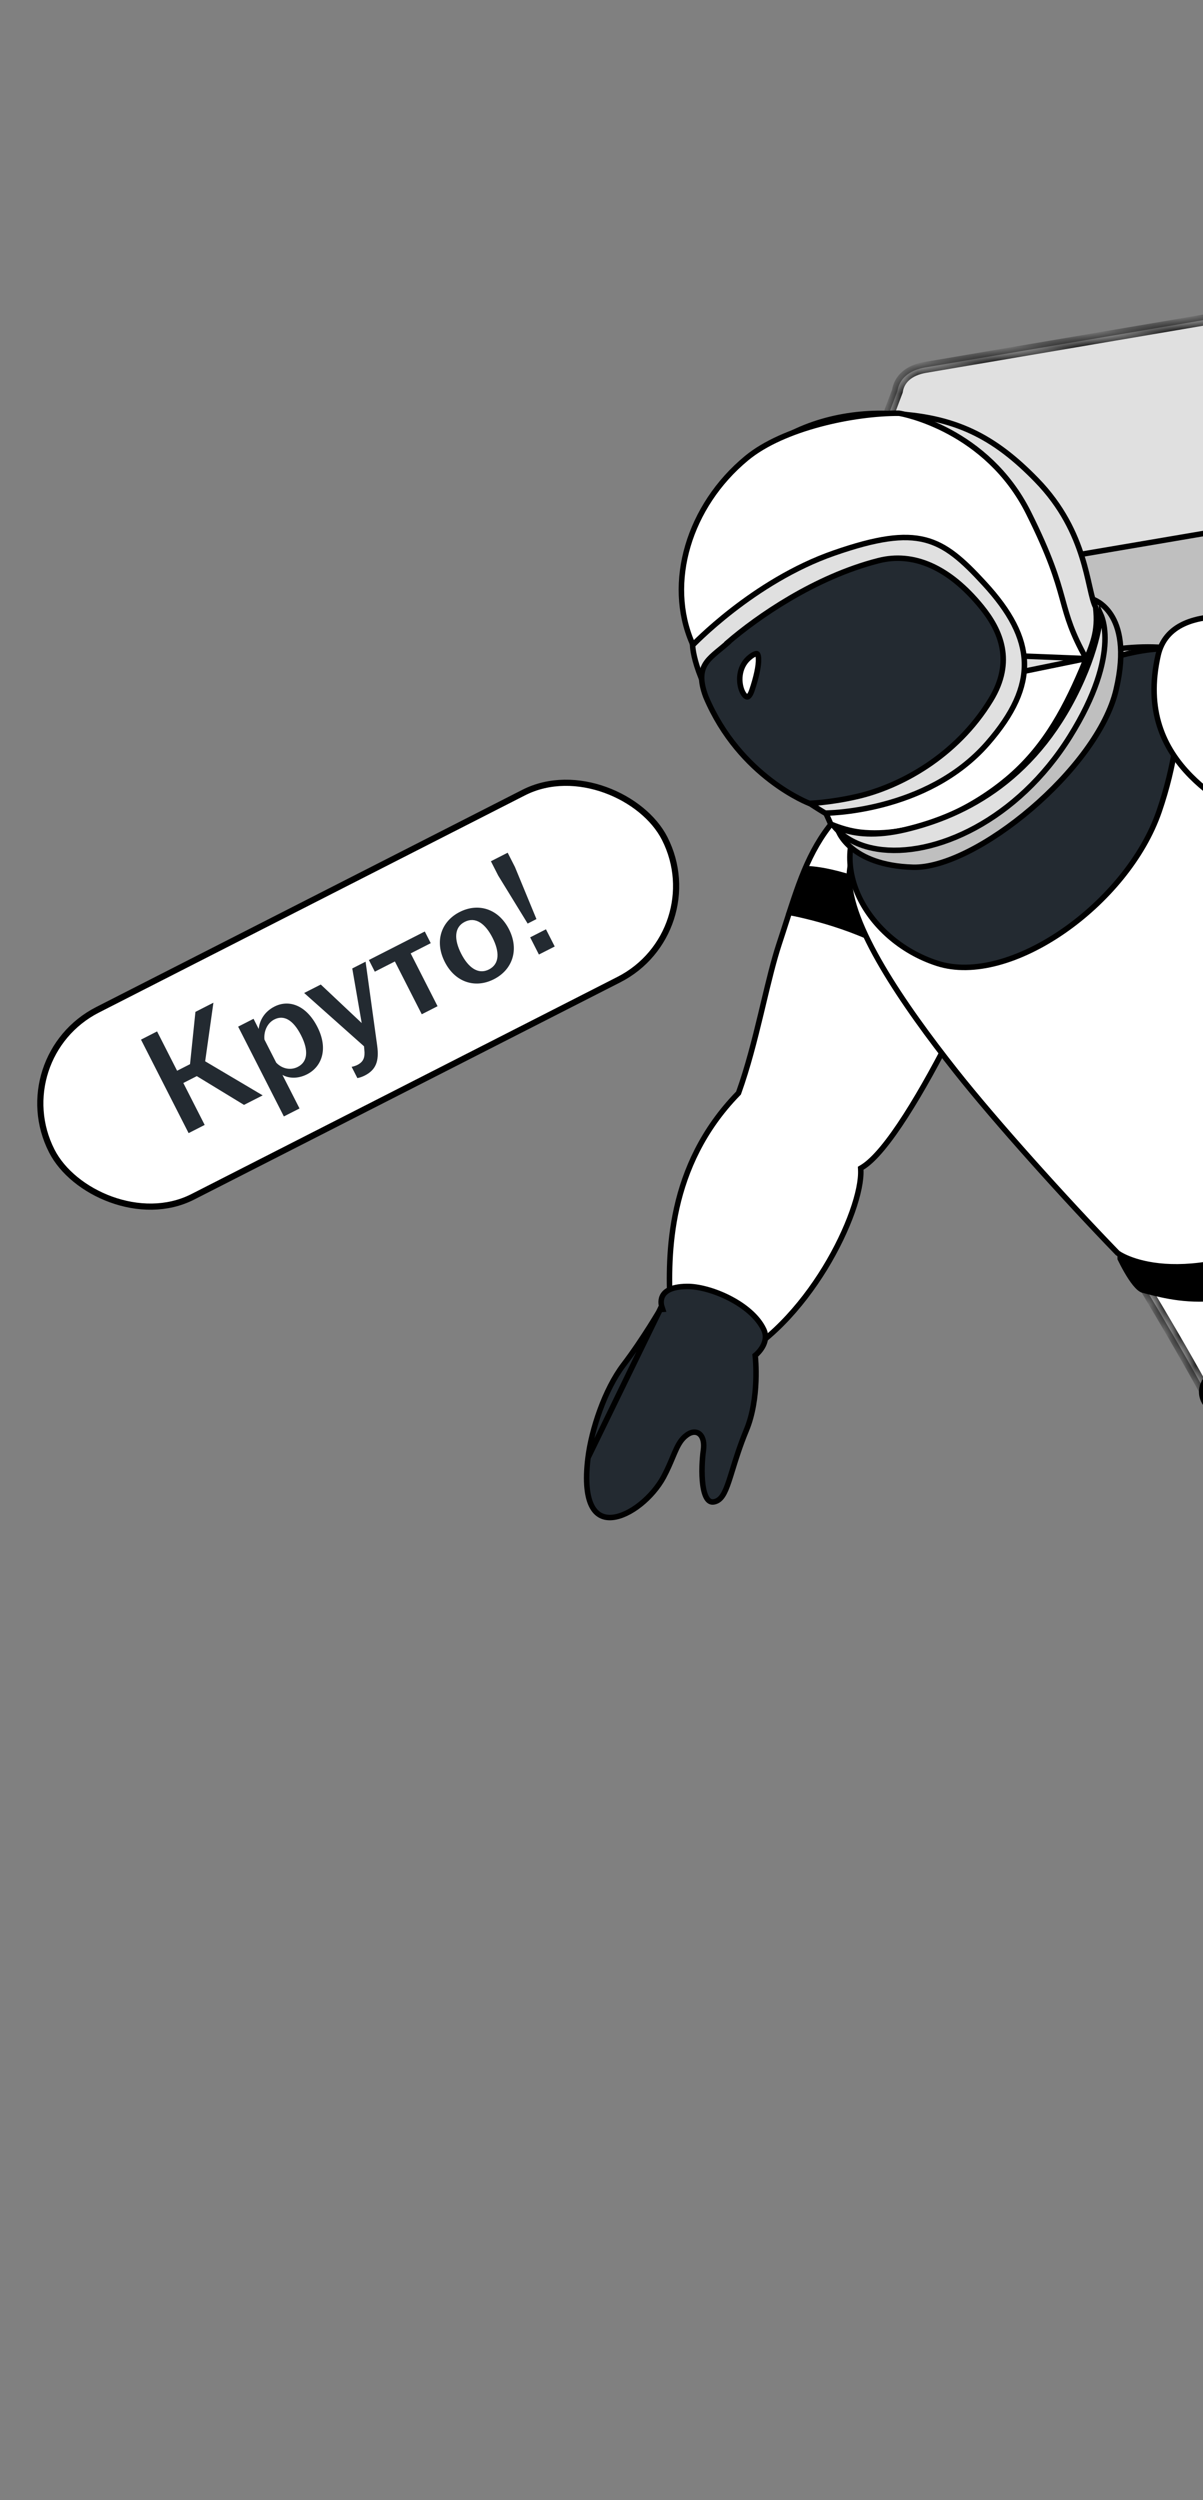
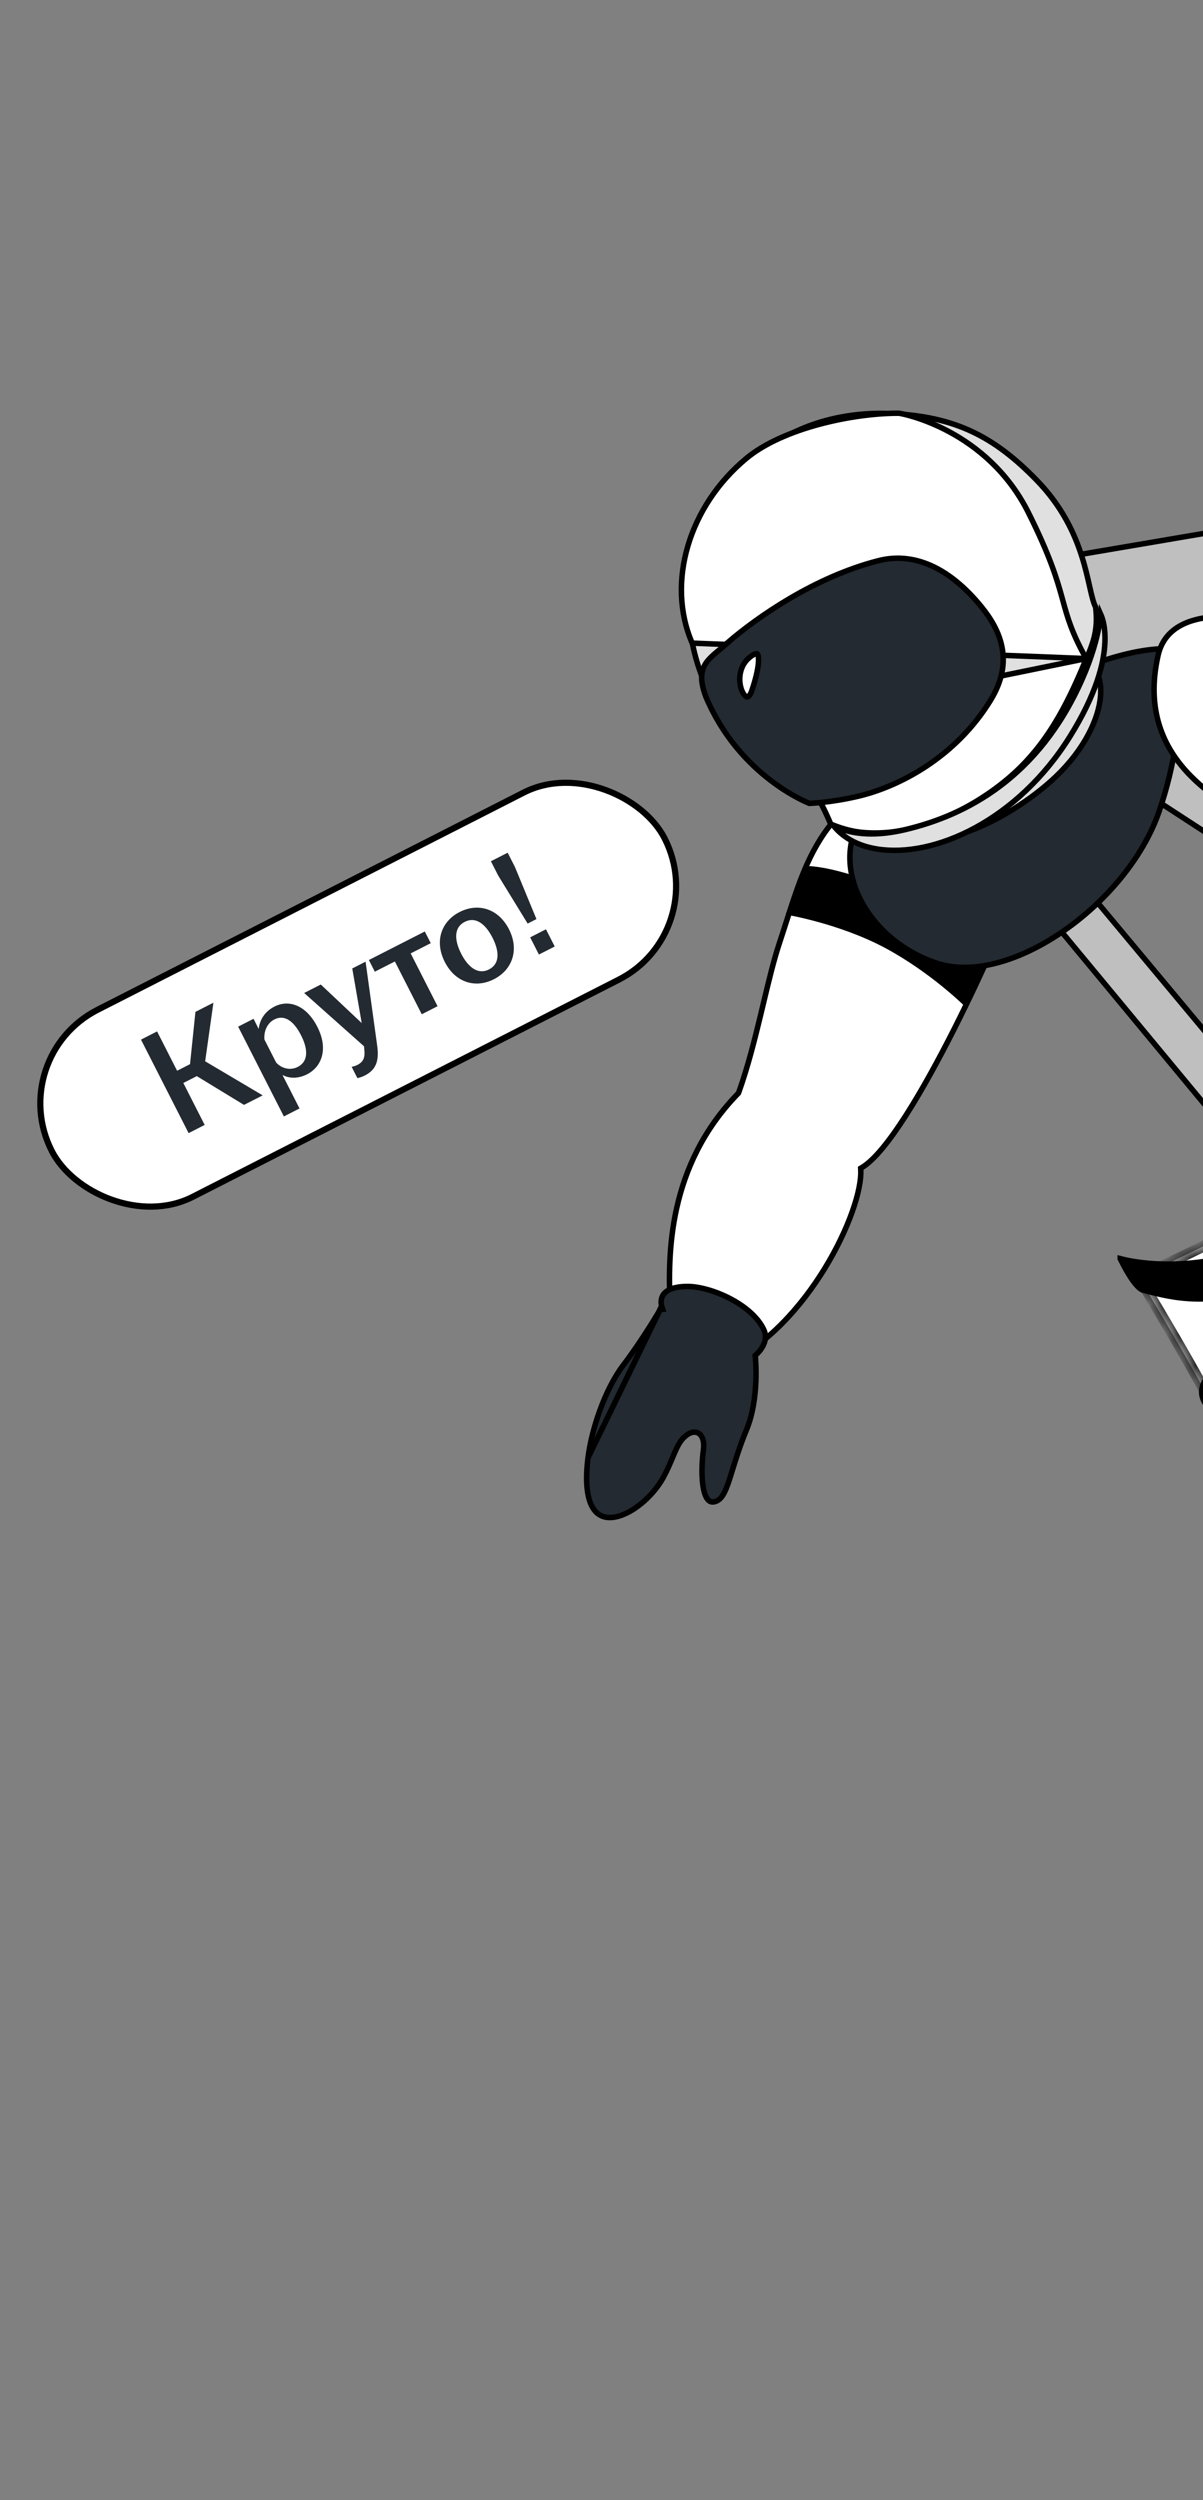
<svg xmlns="http://www.w3.org/2000/svg" width="78" height="162" viewBox="0 0 78 162" fill="none">
  <rect x="0" y="0" width="78" height="162" fill="#808080" stroke="none" />
  <mask id="path-1-inside-1_53_3600" fill="white">
    <path fill-rule="evenodd" clip-rule="evenodd" d="M121.31 64.027L96.787 68.196C94.784 68.54 91.938 67.35 90.439 65.543L69.842 40.698L52.951 39.288L58.187 25.34C58.305 24.569 58.918 23.993 59.98 23.811L84.504 19.642C86.506 19.298 89.352 20.488 90.852 22.294L122.22 60.133C123.72 61.94 123.313 63.683 121.31 64.027Z" />
  </mask>
-   <path fill-rule="evenodd" clip-rule="evenodd" d="M121.31 64.027L96.787 68.196C94.784 68.54 91.938 67.35 90.439 65.543L69.842 40.698L52.951 39.288L58.187 25.34C58.305 24.569 58.918 23.993 59.98 23.811L84.504 19.642C86.506 19.298 89.352 20.488 90.852 22.294L122.22 60.133C123.72 61.94 123.313 63.683 121.31 64.027Z" fill="#E0E0E0" />
-   <path d="M96.787 68.196L96.726 67.845L96.727 67.845L96.787 68.196ZM121.31 64.027L121.37 64.378L121.369 64.378L121.31 64.027ZM90.439 65.543L90.165 65.77L90.165 65.77L90.439 65.543ZM69.842 40.698L69.871 40.344L70.02 40.356L70.116 40.471L69.842 40.698ZM52.951 39.288L52.921 39.642L52.452 39.603L52.618 39.163L52.951 39.288ZM58.187 25.34L58.538 25.394L58.532 25.43L58.52 25.465L58.187 25.34ZM59.98 23.811L59.92 23.46L59.921 23.46L59.98 23.811ZM84.504 19.642L84.564 19.993L84.563 19.993L84.504 19.642ZM90.852 22.294L91.125 22.067L91.125 22.067L90.852 22.294ZM122.22 60.133L121.947 60.361L121.947 60.36L122.22 60.133ZM96.727 67.845L121.25 63.676L121.369 64.378L96.846 68.546L96.727 67.845ZM90.712 65.316C91.419 66.167 92.455 66.885 93.561 67.348C94.67 67.811 95.812 68.002 96.726 67.845L96.847 68.546C95.758 68.734 94.476 68.501 93.286 68.004C92.094 67.506 90.957 66.725 90.165 65.77L90.712 65.316ZM70.116 40.471L90.712 65.316L90.165 65.77L69.568 40.925L70.116 40.471ZM69.812 41.053L52.921 39.642L52.98 38.933L69.871 40.344L69.812 41.053ZM52.618 39.163L57.853 25.215L58.52 25.465L53.284 39.413L52.618 39.163ZM60.041 24.161C59.083 24.326 58.627 24.816 58.538 25.394L57.835 25.286C57.983 24.323 58.753 23.661 59.92 23.46L60.041 24.161ZM84.563 19.993L60.04 24.161L59.921 23.46L84.444 19.291L84.563 19.993ZM90.578 22.522C89.871 21.67 88.835 20.952 87.729 20.49C86.62 20.026 85.478 19.835 84.564 19.993L84.443 19.291C85.532 19.104 86.814 19.337 88.004 19.834C89.196 20.332 90.333 21.112 91.125 22.067L90.578 22.522ZM121.947 60.36L90.578 22.522L91.125 22.067L122.494 59.906L121.947 60.36ZM121.249 63.676C122.154 63.521 122.609 63.074 122.732 62.547C122.861 61.994 122.659 61.218 121.947 60.361L122.494 59.906C123.281 60.855 123.625 61.854 123.425 62.709C123.218 63.593 122.468 64.189 121.37 64.378L121.249 63.676Z" fill="black" mask="url(#path-1-inside-1_53_3600)" />
  <path d="M91.286 82.597L91.286 82.597C90.328 82.761 89.151 82.56 88.022 82.088C86.894 81.617 85.833 80.883 85.105 80.006L53.736 42.167L53.736 42.167C53.005 41.286 52.767 40.455 52.914 39.826C53.058 39.211 53.587 38.726 54.539 38.562L91.286 82.597ZM91.286 82.597L115.809 78.428L91.286 82.597ZM79.063 34.394L54.54 38.562L115.809 78.428C116.762 78.264 117.291 77.78 117.434 77.164C117.581 76.535 117.344 75.704 116.613 74.823L116.613 74.823L85.244 36.984C84.516 36.107 83.455 35.373 82.327 34.902C81.198 34.43 80.021 34.229 79.063 34.393L79.063 34.394Z" fill="#BFBFBF" stroke="black" stroke-width="0.356" />
  <path d="M54.388 52.808L54.388 52.808C52.567 54.796 51.871 56.962 50.968 59.776C50.824 60.225 50.675 60.691 50.514 61.175C50.162 62.242 49.842 63.578 49.497 65.019C49.444 65.242 49.39 65.469 49.335 65.697C48.927 67.389 48.476 69.18 47.895 70.793L47.882 70.829L47.855 70.856C43.266 75.572 43.311 81.33 43.449 84.543C43.467 84.933 43.657 86.257 44.222 87.297C44.504 87.817 44.869 88.246 45.334 88.465C45.791 88.68 46.372 88.706 47.122 88.362C49.732 87.159 51.94 84.695 53.482 82.177C54.251 80.919 54.851 79.654 55.25 78.536C55.65 77.414 55.842 76.455 55.81 75.804L55.805 75.698L55.897 75.643C56.282 75.413 56.724 74.991 57.207 74.411C57.688 73.833 58.2 73.11 58.726 72.29C59.777 70.651 60.875 68.637 61.878 66.653C62.88 64.67 63.785 62.721 64.45 61.215C64.782 60.462 65.054 59.82 65.248 59.34C65.345 59.101 65.422 58.902 65.477 58.751C65.534 58.595 65.564 58.501 65.571 58.464C65.576 58.439 65.577 58.383 65.566 58.286C65.554 58.193 65.533 58.077 65.501 57.938C65.439 57.662 65.34 57.31 65.215 56.907C64.965 56.101 64.616 55.106 64.261 54.135C63.906 53.164 63.545 52.22 63.273 51.518C63.137 51.167 63.024 50.877 62.944 50.675C62.904 50.574 62.873 50.494 62.852 50.441L62.851 50.438C62.817 50.429 62.772 50.417 62.717 50.403C62.575 50.368 62.368 50.321 62.108 50.278C61.587 50.191 60.854 50.115 60.008 50.163C58.319 50.258 56.186 50.844 54.388 52.808Z" fill="white" stroke="black" stroke-width="0.356" />
  <path d="M57.076 57.54L57.075 57.54C55.267 56.823 54.015 56.514 53.22 56.385C52.823 56.32 52.54 56.299 52.359 56.295C52.299 56.294 52.25 56.294 52.212 56.295L51.186 59.123C51.284 59.141 51.412 59.167 51.568 59.199C51.941 59.278 52.468 59.399 53.09 59.57C54.332 59.913 55.955 60.457 57.47 61.265L57.47 61.265C58.977 62.074 60.281 63.029 61.207 63.781C61.671 64.158 62.041 64.484 62.295 64.716C62.384 64.798 62.459 64.868 62.519 64.924L64.048 62.116C64.032 62.102 64.015 62.086 63.995 62.068C63.894 61.977 63.745 61.845 63.554 61.681C63.173 61.354 62.626 60.903 61.967 60.407C60.645 59.415 58.878 58.249 57.076 57.54Z" fill="black" stroke="black" stroke-width="0.356" />
  <mask id="path-6-inside-2_53_3600" fill="white">
    <path fill-rule="evenodd" clip-rule="evenodd" d="M101.09 101.662C103.863 102.241 108.124 104.159 111.111 105.503C112.39 106.079 113.436 106.55 114.031 106.765C115.051 107.134 115.99 107.409 116.846 107.659C119.165 108.337 120.876 108.838 121.94 110.559C122.827 111.995 120.666 118.682 118.211 120.519C115.671 122.424 114.008 121.618 111.569 120.437C111.078 120.199 110.556 119.946 109.989 119.697C106.126 117.994 98.256 115.111 95.038 113.935C91.694 112.709 90.525 111.559 89.256 110.02C86.151 106.759 82.562 99.167 80.602 95.021C80.257 94.291 79.962 93.668 79.73 93.195C77.78 89.229 73.845 82.779 73.845 82.779L89.305 75.289C89.305 75.289 94.894 77.891 96.519 81.055C98.143 84.218 98.772 87.178 99.034 89.638C99.151 90.705 100.699 99.459 101.09 101.662Z" />
  </mask>
  <path fill-rule="evenodd" clip-rule="evenodd" d="M101.09 101.662C103.863 102.241 108.124 104.159 111.111 105.503C112.39 106.079 113.436 106.55 114.031 106.765C115.051 107.134 115.99 107.409 116.846 107.659C119.165 108.337 120.876 108.838 121.94 110.559C122.827 111.995 120.666 118.682 118.211 120.519C115.671 122.424 114.008 121.618 111.569 120.437C111.078 120.199 110.556 119.946 109.989 119.697C106.126 117.994 98.256 115.111 95.038 113.935C91.694 112.709 90.525 111.559 89.256 110.02C86.151 106.759 82.562 99.167 80.602 95.021C80.257 94.291 79.962 93.668 79.73 93.195C77.78 89.229 73.845 82.779 73.845 82.779L89.305 75.289C89.305 75.289 94.894 77.891 96.519 81.055C98.143 84.218 98.772 87.178 99.034 89.638C99.151 90.705 100.699 99.459 101.09 101.662Z" fill="white" />
  <path d="M101.09 101.662L101.017 102.01L100.782 101.961L100.739 101.724L101.09 101.662ZM111.111 105.503L111.257 105.179L111.257 105.179L111.111 105.503ZM114.031 106.765L114.152 106.43L114.152 106.43L114.031 106.765ZM116.846 107.659L116.746 108.001L116.746 108.001L116.846 107.659ZM121.94 110.559L122.243 110.372L122.243 110.372L121.94 110.559ZM118.211 120.519L117.997 120.234L117.998 120.234L118.211 120.519ZM111.569 120.437L111.724 120.117L111.724 120.117L111.569 120.437ZM109.989 119.697L109.846 120.023L109.845 120.023L109.989 119.697ZM95.038 113.935L94.916 114.269L94.916 114.269L95.038 113.935ZM89.256 110.02L89.514 109.775L89.523 109.784L89.531 109.794L89.256 110.02ZM80.602 95.021L80.281 95.174L80.602 95.021ZM79.73 93.195L80.049 93.038L80.049 93.038L79.73 93.195ZM73.845 82.779L73.541 82.964L73.337 82.629L73.69 82.459L73.845 82.779ZM89.305 75.289L89.15 74.968L89.302 74.895L89.456 74.966L89.305 75.289ZM99.034 89.638L98.681 89.677L98.681 89.676L99.034 89.638ZM101.163 101.314C103.983 101.903 108.286 103.842 111.257 105.179L110.965 105.828C107.962 104.476 103.743 102.58 101.017 102.01L101.163 101.314ZM111.257 105.179C112.544 105.758 113.573 106.221 114.152 106.43L113.91 107.099C113.299 106.878 112.237 106.4 110.965 105.828L111.257 105.179ZM114.152 106.43C115.16 106.795 116.089 107.067 116.946 107.318L116.746 108.001C115.891 107.75 114.942 107.473 113.91 107.099L114.152 106.43ZM116.946 107.318C119.236 107.988 121.095 108.515 122.243 110.372L121.638 110.746C120.657 109.16 119.094 108.687 116.746 108.001L116.946 107.318ZM122.243 110.372C122.398 110.624 122.468 110.953 122.49 111.301C122.513 111.656 122.49 112.067 122.43 112.51C122.309 113.398 122.038 114.45 121.664 115.507C121.29 116.565 120.808 117.639 120.261 118.57C119.717 119.495 119.093 120.303 118.424 120.803L117.998 120.234C118.557 119.816 119.124 119.1 119.648 118.209C120.168 117.324 120.632 116.293 120.994 115.27C121.356 114.246 121.612 113.242 121.724 112.415C121.781 112.001 121.799 111.64 121.78 111.347C121.761 111.047 121.704 110.853 121.637 110.746L122.243 110.372ZM118.424 120.803C117.098 121.798 115.96 122.111 114.814 121.989C113.702 121.87 112.617 121.34 111.414 120.757L111.724 120.117C112.96 120.715 113.926 121.178 114.89 121.281C115.821 121.381 116.784 121.144 117.997 120.234L118.424 120.803ZM111.414 120.757C110.923 120.519 110.406 120.269 109.846 120.023L110.132 119.371C110.706 119.624 111.234 119.879 111.724 120.117L111.414 120.757ZM109.845 120.023C105.996 118.325 98.138 115.447 94.916 114.269L95.16 113.601C98.373 114.775 106.257 117.663 110.132 119.372L109.845 120.023ZM94.916 114.269C93.223 113.648 92.062 113.041 91.159 112.383C90.255 111.724 89.623 111.025 88.982 110.246L89.531 109.794C90.158 110.555 90.745 111.2 91.578 111.808C92.413 112.416 93.509 112.996 95.161 113.601L94.916 114.269ZM88.999 110.265C87.411 108.598 85.718 105.847 84.187 103.022C82.651 100.188 81.26 97.245 80.281 95.174L80.924 94.869C81.904 96.943 83.287 99.869 84.813 102.683C86.342 105.505 87.997 108.181 89.514 109.775L88.999 110.265ZM80.281 95.174C79.935 94.443 79.642 93.822 79.411 93.351L80.049 93.038C80.283 93.514 80.579 94.14 80.924 94.869L80.281 95.174ZM79.411 93.352C78.442 91.381 76.976 88.786 75.749 86.678C75.136 85.626 74.584 84.697 74.185 84.031C73.986 83.698 73.825 83.431 73.713 83.248C73.658 83.156 73.615 83.085 73.586 83.037C73.571 83.013 73.56 82.995 73.552 82.982C73.549 82.976 73.546 82.972 73.544 82.969C73.543 82.967 73.542 82.966 73.542 82.965C73.542 82.965 73.542 82.964 73.541 82.964C73.541 82.964 73.541 82.964 73.541 82.964C73.541 82.964 73.541 82.964 73.845 82.779C74.149 82.593 74.149 82.593 74.149 82.594C74.149 82.594 74.149 82.594 74.149 82.594C74.149 82.594 74.149 82.594 74.15 82.595C74.15 82.595 74.151 82.597 74.152 82.598C74.154 82.601 74.156 82.606 74.16 82.612C74.168 82.625 74.179 82.643 74.194 82.667C74.223 82.716 74.266 82.787 74.322 82.879C74.434 83.064 74.596 83.332 74.796 83.666C75.195 84.333 75.749 85.265 76.364 86.32C77.592 88.43 79.068 91.043 80.049 93.038L79.411 93.352ZM73.69 82.459L89.15 74.968L89.46 75.609L74 83.099L73.69 82.459ZM89.305 75.289C89.456 74.966 89.456 74.966 89.456 74.966C89.456 74.966 89.456 74.966 89.456 74.966C89.456 74.966 89.457 74.967 89.457 74.967C89.458 74.967 89.459 74.968 89.46 74.968C89.463 74.97 89.468 74.972 89.474 74.975C89.485 74.98 89.501 74.988 89.522 74.998C89.565 75.018 89.627 75.049 89.707 75.088C89.865 75.167 90.093 75.282 90.372 75.431C90.927 75.728 91.686 76.157 92.497 76.687C94.102 77.737 95.977 79.221 96.835 80.892L96.202 81.217C95.435 79.725 93.703 78.326 92.108 77.283C91.319 76.767 90.579 76.348 90.036 76.058C89.765 75.914 89.544 75.801 89.391 75.725C89.314 75.687 89.255 75.659 89.215 75.639C89.195 75.63 89.179 75.623 89.169 75.618C89.164 75.615 89.161 75.614 89.158 75.613C89.157 75.612 89.156 75.612 89.156 75.611C89.156 75.611 89.155 75.611 89.155 75.611C89.155 75.611 89.155 75.611 89.155 75.611C89.155 75.611 89.155 75.611 89.305 75.289ZM96.835 80.892C98.485 84.104 99.123 87.109 99.388 89.6L98.681 89.676C98.422 87.247 97.802 84.332 96.202 81.217L96.835 80.892ZM99.388 89.6C99.503 90.65 101.047 99.385 101.44 101.6L100.739 101.724C100.351 99.533 98.799 90.759 98.681 89.677L99.388 89.6Z" fill="black" mask="url(#path-6-inside-2_53_3600)" />
  <path d="M78.145 89.574C78.117 89.572 78.092 89.57 78.07 89.568C78.053 89.601 78.033 89.643 78.013 89.693C77.956 89.835 77.904 90.034 77.917 90.264C77.942 90.71 78.218 91.341 79.378 91.931L79.378 91.932C80.377 92.446 82.822 92.96 87.938 92.434C90.486 92.172 93.202 91.555 95.334 90.904C96.4 90.579 97.317 90.246 97.991 89.947C98.328 89.798 98.601 89.658 98.8 89.534C98.9 89.472 98.978 89.416 99.036 89.366C99.096 89.314 99.125 89.277 99.137 89.255C99.209 89.121 99.201 88.976 99.125 88.812C99.046 88.644 98.901 88.472 98.732 88.313C98.564 88.156 98.382 88.02 98.241 87.924C98.171 87.876 98.111 87.838 98.069 87.812C98.068 87.812 98.067 87.811 98.066 87.81L98.064 87.81C98.017 87.822 97.947 87.839 97.856 87.862C97.676 87.906 97.414 87.969 97.089 88.045C96.439 88.198 95.537 88.404 94.527 88.617C92.51 89.04 90.053 89.49 88.32 89.587C85.222 89.768 82.632 89.761 80.815 89.708C79.906 89.682 79.192 89.644 78.703 89.613C78.459 89.598 78.272 89.584 78.145 89.574Z" fill="black" stroke="black" stroke-width="0.356" />
  <path d="M72.632 81.556C72.632 81.558 72.633 81.559 72.633 81.56C72.739 81.776 72.886 82.065 73.057 82.359C73.228 82.655 73.418 82.95 73.608 83.182C73.704 83.298 73.796 83.394 73.883 83.466C73.971 83.538 74.044 83.578 74.102 83.593C74.16 83.608 74.219 83.623 74.279 83.638C75.496 83.952 77.103 84.367 79.325 84.058C81.658 83.734 84.684 82.609 88.643 79.694L88.643 79.694C94.901 75.096 96.84 70.887 97.993 67.137L97.985 67.141L98.113 66.709C98.233 66.301 97.957 65.865 97.545 65.561C97.345 65.414 97.136 65.316 96.973 65.281C96.891 65.263 96.831 65.263 96.794 65.272C96.763 65.279 96.757 65.289 96.755 65.292L96.755 65.292C96.521 65.733 96.283 66.216 96.028 66.735C94.593 69.652 92.607 73.69 87.496 77.565C83.336 80.722 79.531 81.697 76.76 81.879C75.375 81.969 74.25 81.862 73.469 81.731C73.118 81.672 72.836 81.609 72.632 81.556Z" fill="black" stroke="black" stroke-width="0.356" />
-   <path d="M94.366 63.174L93.972 62.734L93.991 62.739C91.806 60.286 89.433 57.484 87.596 54.663L87.745 54.566L87.596 54.663C86.252 52.599 84.695 50.265 83.171 48.179C81.645 46.09 80.16 44.262 78.96 43.201L78.96 43.201C78.084 42.426 76.717 42.016 75.054 41.935C73.394 41.855 71.463 42.105 69.485 42.624C65.524 43.664 61.409 45.774 58.934 48.426L58.933 48.426C57.57 49.882 56.61 51.614 55.986 53.163C55.361 54.716 55.081 56.068 55.065 56.757L55.065 56.757C55.029 58.316 55.889 60.394 57.209 62.643C58.523 64.883 60.273 67.262 61.974 69.413C64.524 72.638 69.102 77.724 72.437 81.165L72.454 81.183C72.458 81.186 72.465 81.191 72.473 81.197C72.502 81.219 72.548 81.25 72.612 81.288C72.738 81.363 72.929 81.462 73.186 81.565C73.7 81.77 74.476 81.989 75.523 82.062C77.615 82.207 80.801 81.769 85.155 79.451C87.945 77.964 90.57 75.712 92.618 73.194C94.641 70.706 96.089 67.971 96.582 65.473C95.776 64.679 94.987 63.866 94.366 63.174Z" fill="white" stroke="black" stroke-width="0.356" />
  <path d="M76.294 42.066C74.953 41.925 73.279 42.227 71.456 42.829C69.581 43.449 67.565 44.38 65.617 45.45C61.717 47.592 58.116 50.273 56.486 52.082C54.892 53.852 54.772 56.039 55.645 57.987C56.521 59.942 58.394 61.65 60.767 62.42C63.106 63.179 66.175 62.247 68.944 60.334C71.707 58.425 74.122 55.572 75.155 52.576C76.197 49.549 76.475 46.882 76.492 44.972C76.501 44.017 76.444 43.253 76.386 42.727C76.356 42.465 76.327 42.263 76.305 42.126C76.301 42.104 76.298 42.084 76.294 42.066Z" fill="#232A31" stroke="black" stroke-width="0.356" />
  <path d="M58.074 52.926L58.074 52.926C58.404 53.719 59 54.137 59.768 54.282C60.548 54.429 61.51 54.293 62.545 53.953C64.613 53.272 66.903 51.798 68.457 50.322C70.325 48.539 71.252 46.557 71.359 45.074C71.413 44.332 71.261 43.734 70.943 43.34C70.632 42.955 70.139 42.739 69.444 42.799C65.627 43.14 62.388 45.27 60.321 47.18L60.321 47.18C59.201 48.207 58.442 49.177 58.063 50.122C57.686 51.06 57.679 51.98 58.074 52.926Z" fill="#E0E0E0" stroke="black" stroke-width="0.356" />
-   <path d="M72.371 44.678L72.371 44.677C72.972 42.103 72.563 40.643 72.037 39.833C71.773 39.426 71.475 39.175 71.245 39.027C71.13 38.952 71.032 38.904 70.965 38.874C70.962 38.872 70.958 38.871 70.956 38.87L54.413 53.977C54.441 54.033 54.482 54.109 54.541 54.2C54.675 54.406 54.896 54.685 55.244 54.97C55.937 55.537 57.147 56.135 59.199 56.194C60.195 56.221 61.443 55.847 62.784 55.172C64.121 54.499 65.535 53.535 66.86 52.404C69.517 50.137 71.781 47.225 72.371 44.678ZM70.865 38.835L70.865 38.835L70.865 38.835Z" fill="#BFBFBF" stroke="black" stroke-width="0.356" />
  <path d="M71.039 39.346C70.891 39.05 70.786 38.603 70.668 38.081C70.659 38.044 70.651 38.007 70.642 37.969C70.52 37.431 70.377 36.797 70.158 36.099C69.69 34.605 68.878 32.82 67.21 31.108L67.21 31.108C65.837 29.696 64.515 28.662 63.01 27.959C61.507 27.256 59.811 26.879 57.684 26.796L57.684 26.796C54.785 26.679 51.661 27.439 49.265 29.421C43.852 33.911 43.098 41.944 47.588 47.357L47.588 47.357C48.976 49.033 50.706 50.263 52.595 51.026L52.647 51.047L52.677 51.094C53.133 51.797 53.498 52.536 53.872 53.411C54.502 53.674 55.137 53.861 55.799 53.938C59.043 54.294 62.584 52.698 65.075 50.699L65.075 50.699C67.525 48.741 68.916 46.267 70.135 43.413C70.177 43.314 70.218 43.218 70.258 43.125C70.556 42.427 70.784 41.893 70.925 41.356C71.082 40.763 71.132 40.165 71.039 39.346Z" fill="#E0E0E0" stroke="black" stroke-width="0.356" />
  <path d="M70.424 42.673C69.487 40.997 69.222 40.035 68.911 38.906C68.894 38.845 68.877 38.783 68.86 38.721C68.524 37.507 68.089 36.038 66.688 33.233C65.341 30.536 63.303 28.927 61.565 27.988C59.851 27.063 58.438 26.794 58.284 26.776C56.837 26.768 54.965 27.001 53.153 27.485C51.334 27.971 49.593 28.706 48.403 29.691L48.403 29.691C44.667 32.779 43.179 37.756 44.88 41.672C44.88 41.672 44.88 41.672 44.88 41.672L70.424 42.673ZM70.424 42.673C70.33 42.909 70.236 43.145 70.129 43.4C68.91 46.254 67.519 48.727 65.069 50.685L65.069 50.686C62.578 52.685 59.037 54.281 55.793 53.925C55.131 53.847 54.495 53.661 53.866 53.398C53.492 52.523 53.127 51.783 52.671 51.081L52.641 51.033L52.589 51.012C50.701 50.25 48.97 49.02 47.582 47.343L70.424 42.673Z" fill="white" stroke="black" stroke-width="0.356" />
-   <path d="M45.036 41.678C44.98 41.734 44.937 41.778 44.907 41.809C44.907 41.812 44.907 41.816 44.908 41.821C44.91 41.875 44.916 41.961 44.931 42.077C44.962 42.308 45.031 42.662 45.18 43.14C45.48 44.095 46.107 45.547 47.418 47.506L47.418 47.506C48.311 48.843 49.836 50.143 51.151 51.114C51.807 51.598 52.406 51.998 52.841 52.276C53.059 52.416 53.235 52.524 53.357 52.598C53.418 52.635 53.465 52.663 53.497 52.682L53.504 52.686C53.511 52.686 53.519 52.686 53.529 52.686C53.577 52.685 53.649 52.683 53.743 52.679C53.93 52.671 54.204 52.655 54.544 52.621C55.227 52.552 56.178 52.414 57.254 52.132C59.409 51.568 62.05 50.436 64.034 48.163C65.704 46.248 66.469 44.563 66.42 42.921C66.37 41.278 65.505 39.632 63.812 37.8L63.812 37.8C62.414 36.277 61.351 35.329 59.969 34.98C58.584 34.63 56.844 34.873 54.074 35.837L54.073 35.837C51.449 36.75 49.144 38.255 47.494 39.535C46.669 40.175 46.009 40.757 45.556 41.179C45.329 41.39 45.154 41.56 45.036 41.678Z" fill="#E0E0E0" stroke="black" stroke-width="0.356" />
  <path d="M52.456 52.048C52.462 52.05 52.467 52.053 52.472 52.055L52.495 52.054C52.534 52.052 52.593 52.05 52.669 52.045C52.821 52.036 53.043 52.019 53.323 51.989C53.882 51.93 54.67 51.818 55.582 51.608L55.582 51.608C58.324 50.977 61.989 49.04 64.236 45.357L64.236 45.357C65.008 44.093 65.161 42.968 64.976 41.974C64.791 40.975 64.261 40.091 63.636 39.322C61.52 36.726 59.202 35.754 56.958 36.329L56.958 36.329C52.822 37.382 49.088 39.993 47.182 41.636L47.188 41.647L47.077 41.744C46.941 41.862 46.805 41.974 46.675 42.08L46.673 42.082C46.541 42.19 46.416 42.293 46.298 42.397C46.062 42.605 45.864 42.809 45.724 43.042C45.454 43.493 45.37 44.098 45.766 45.146C46.87 47.76 48.556 49.491 49.968 50.569C50.674 51.109 51.31 51.484 51.769 51.724C51.999 51.844 52.184 51.931 52.311 51.986C52.374 52.014 52.423 52.035 52.456 52.048Z" fill="#232A31" stroke="black" stroke-width="0.356" />
  <path d="M48.65 42.558L48.65 42.558L48.65 42.558C47.919 43.119 47.862 44.05 48.068 44.658C48.119 44.807 48.183 44.929 48.251 45.016C48.32 45.105 48.382 45.143 48.424 45.154C48.454 45.161 48.491 45.16 48.544 45.113C48.603 45.06 48.676 44.952 48.744 44.755C49.033 43.909 49.206 43.124 49.181 42.668C49.175 42.556 49.157 42.476 49.135 42.424C49.113 42.374 49.092 42.362 49.082 42.358C49.07 42.353 49.035 42.346 48.959 42.373C48.882 42.4 48.781 42.458 48.65 42.558Z" fill="white" stroke="black" stroke-width="0.356" />
  <path d="M54.577 53.732C54.372 53.66 54.194 53.581 54.042 53.503C54.104 53.58 54.174 53.661 54.253 53.743C54.73 54.239 55.539 54.798 56.863 55.012C60.579 55.61 65.979 53.155 69.37 47.729C71.067 45.014 71.591 42.976 71.642 41.597C71.668 40.908 71.576 40.384 71.454 40.023C71.427 39.943 71.399 39.872 71.371 39.809C71.351 40.008 71.318 40.263 71.263 40.569C71.116 41.378 70.81 42.543 70.176 43.984C67.355 50.404 62.632 52.826 58.68 53.76L58.68 53.76C56.765 54.211 55.435 54.033 54.577 53.732Z" fill="#E0E0E0" stroke="black" stroke-width="0.356" />
  <path d="M83.177 54.148C83.015 54.065 82.848 53.98 82.676 53.892C80.978 53.026 78.831 51.931 77.207 50.284C75.431 48.482 74.286 46.021 75.089 42.459C75.313 41.474 75.907 40.818 76.762 40.422C77.626 40.022 78.76 39.886 80.049 39.966C82.626 40.126 85.757 41.143 88.403 42.508L88.403 42.508C89.431 43.037 90.543 43.578 91.661 44.123L91.728 44.155C92.871 44.711 94.02 45.271 95.099 45.828C97.267 46.947 99.128 48.041 100.094 49.056L100.094 49.056C102.133 51.194 103.95 53.933 105.581 56.703C106.396 58.087 107.163 59.477 107.888 60.801C108.001 61.008 108.113 61.214 108.224 61.417C108.76 62.398 109.272 63.335 109.762 64.197C106.543 63.906 103.804 65.728 102.238 67.105C101.638 66.449 100.664 65.495 99.641 64.493C99.397 64.254 99.15 64.012 98.905 63.771C97.552 62.441 96.256 61.137 95.713 60.396L95.713 60.396C95.319 59.862 94.753 59.072 94.284 58.414C94.05 58.086 93.841 57.79 93.69 57.577L93.512 57.325L93.463 57.257L93.451 57.239L93.448 57.235L93.447 57.234L93.447 57.233L93.447 57.233L93.301 57.336L93.447 57.233L93.398 57.164L93.313 57.158L93.313 57.158L93.313 57.158L93.313 57.158L93.31 57.158L93.3 57.158L93.259 57.154C93.222 57.151 93.167 57.146 93.095 57.139C92.951 57.125 92.738 57.102 92.466 57.065C91.923 56.992 91.142 56.867 90.199 56.658C88.313 56.239 85.776 55.486 83.177 54.148ZM83.177 54.148L83.096 54.306L83.177 54.148Z" fill="white" stroke="black" stroke-width="0.356" />
  <path d="M82.477 40.334C82.448 40.326 82.422 40.319 82.398 40.312L80.057 47.657C80.125 47.691 80.217 47.737 80.328 47.792C80.579 47.916 80.928 48.085 81.315 48.265C82.094 48.626 83.016 49.024 83.626 49.192L83.627 49.192C84.721 49.495 85.906 49.879 86.817 50.187C87.272 50.341 87.659 50.476 87.933 50.573C88.041 50.611 88.131 50.643 88.201 50.668L90.843 43.695C89.269 42.748 87.153 41.899 85.406 41.282C84.513 40.966 83.719 40.712 83.149 40.536C82.864 40.448 82.635 40.38 82.477 40.334Z" fill="#D73737" stroke="black" stroke-width="0.356" />
  <path d="M42.899 84.624L42.899 84.624L42.899 84.623L42.897 84.615C42.894 84.607 42.891 84.594 42.888 84.578C42.881 84.544 42.873 84.495 42.869 84.436C42.861 84.316 42.872 84.162 42.941 84.01C43.068 83.726 43.436 83.368 44.538 83.356L44.538 83.356C45.276 83.347 46.325 83.623 47.295 84.12C48.266 84.618 49.124 85.32 49.514 86.136L49.514 86.137C49.722 86.565 49.615 86.961 49.44 87.267C49.352 87.42 49.25 87.546 49.169 87.633C49.129 87.677 49.095 87.711 49.071 87.733C49.059 87.744 49.05 87.752 49.044 87.758L49.037 87.763L49.036 87.764L49.036 87.764L49.036 87.764L49.036 87.764L49.036 87.765L48.963 87.825L48.973 87.92L48.973 87.92L48.973 87.92L48.973 87.921L48.973 87.922L48.974 87.927L48.976 87.949C48.978 87.969 48.98 87.998 48.984 88.036C48.99 88.113 48.998 88.225 49.005 88.367C49.018 88.651 49.027 89.052 49.009 89.519C48.971 90.455 48.823 91.643 48.388 92.681L48.388 92.682C47.974 93.682 47.707 94.549 47.491 95.249C47.407 95.519 47.332 95.764 47.258 95.983C47.124 96.381 47 96.685 46.855 96.905C46.712 97.12 46.556 97.245 46.357 97.301C46.234 97.335 46.141 97.328 46.068 97.299C45.993 97.27 45.922 97.213 45.856 97.121C45.72 96.93 45.627 96.618 45.573 96.233C45.467 95.469 45.529 94.515 45.608 93.951C45.636 93.744 45.634 93.548 45.6 93.378C45.567 93.21 45.499 93.053 45.385 92.943C45.264 92.827 45.103 92.776 44.925 92.805C44.755 92.833 44.58 92.931 44.403 93.086L44.402 93.087C44.101 93.354 43.919 93.721 43.734 94.149C43.694 94.242 43.653 94.339 43.611 94.439C43.456 94.807 43.281 95.225 43.025 95.704C42.669 96.36 42.126 96.992 41.522 97.473C40.916 97.956 40.266 98.272 39.702 98.324C39.423 98.35 39.17 98.31 38.951 98.199C38.734 98.089 38.539 97.902 38.384 97.612C38.072 97.026 37.93 96.027 38.125 94.459L42.899 84.624ZM42.899 84.624L42.899 84.624L42.899 84.624L42.968 84.84L42.807 84.851M42.899 84.624L42.807 84.851M42.807 84.851L42.803 84.858C42.77 84.915 42.72 84.999 42.656 85.105C42.529 85.317 42.346 85.617 42.123 85.97C41.676 86.675 41.068 87.594 40.42 88.445C39.201 90.049 38.353 92.636 38.125 94.459L42.807 84.851Z" fill="#232A31" stroke="black" stroke-width="0.356" />
  <rect x="0.269" y="68.517" width="44.6" height="13.6" rx="6.8" transform="rotate(-26.997 0.269 68.517)" fill="white" />
  <rect x="0.269" y="68.517" width="44.6" height="13.6" rx="6.8" transform="rotate(-26.997 0.269 68.517)" stroke="black" stroke-width="0.4" />
  <path d="M15.82 71.593L12.76 69.729L11.887 70.174L13.271 72.891L12.229 73.422L9.142 67.364L10.185 66.832L11.483 69.381L12.321 68.954L12.671 65.566L13.838 64.971L13.303 68.768L17.032 70.976L15.82 71.593ZM18.405 72.341L15.441 66.523L16.439 66.014L16.774 66.674C16.829 66.141 17.119 65.566 17.797 65.221C18.723 64.749 19.853 65.116 20.579 66.542C21.306 67.968 20.863 69.125 19.909 69.611C19.312 69.915 18.722 69.879 18.313 69.65L19.421 71.824L18.405 72.341ZM17.909 68.856C18.274 69.243 18.825 69.377 19.306 69.132C19.939 68.81 20.032 68.089 19.519 67.082C19.002 66.067 18.391 65.749 17.785 66.058C17.322 66.294 17.093 66.837 17.146 67.36L17.909 68.856ZM23.648 69.692C23.497 69.77 23.305 69.834 23.171 69.857L22.799 69.126C22.901 69.108 23.049 69.066 23.173 69.003C23.565 68.803 23.679 68.52 23.622 68.011L23.602 67.796L19.721 64.342L20.799 63.793L23.452 66.29L22.84 62.753L23.704 62.313L24.456 67.754C24.594 68.773 24.37 69.325 23.648 69.692ZM27.346 65.721L25.603 62.299L24.302 62.962L23.917 62.205L27.543 60.357L27.929 61.114L26.628 61.777L28.371 65.199L27.346 65.721ZM32.024 63.45C30.821 64.063 29.517 63.661 28.84 62.333C28.16 60.997 28.602 59.706 29.804 59.093C31.007 58.48 32.321 58.877 33.002 60.214C33.678 61.541 33.227 62.837 32.024 63.45ZM29.901 61.793C30.355 62.684 30.998 63.176 31.702 62.817C32.415 62.454 32.386 61.649 31.932 60.758C31.478 59.867 30.844 59.371 30.131 59.734C29.427 60.093 29.447 60.902 29.901 61.793ZM34.212 59.844L32.301 56.732L31.829 55.806L32.916 55.252L33.388 56.178L34.782 59.553L34.212 59.844ZM34.942 61.851L34.375 60.737L35.399 60.215L35.967 61.329L34.942 61.851Z" fill="#232A31" />
</svg>